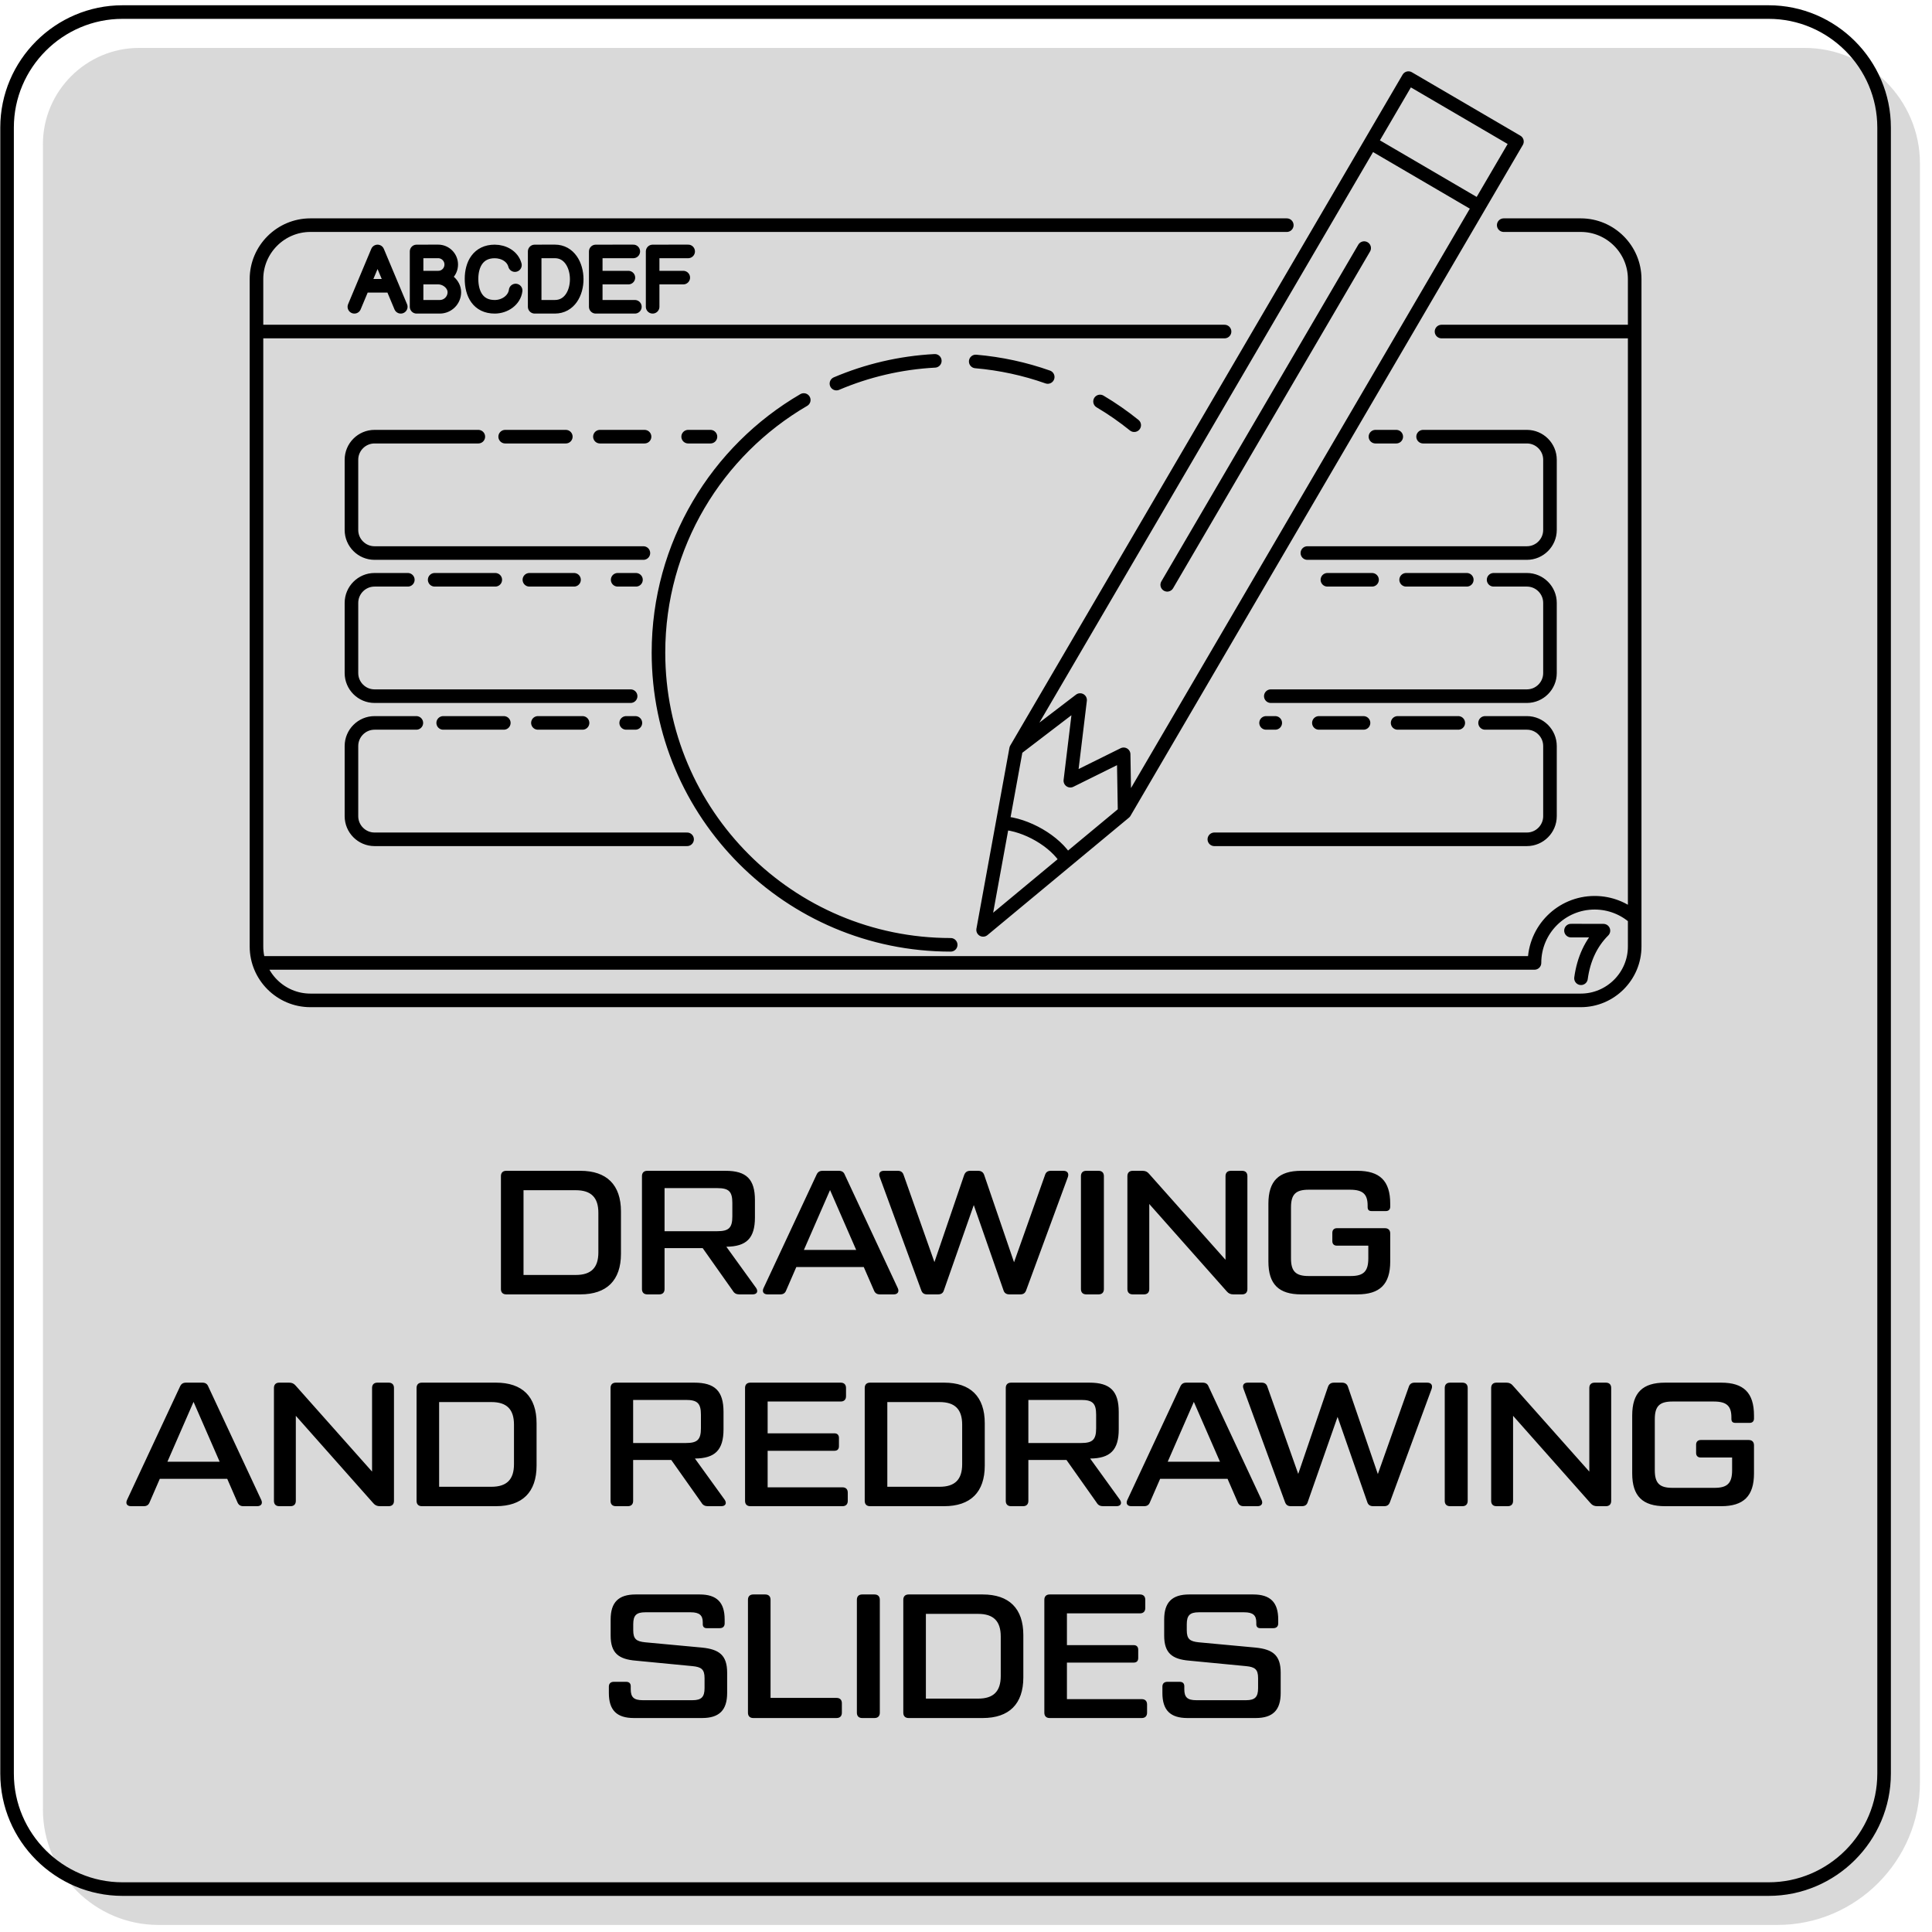
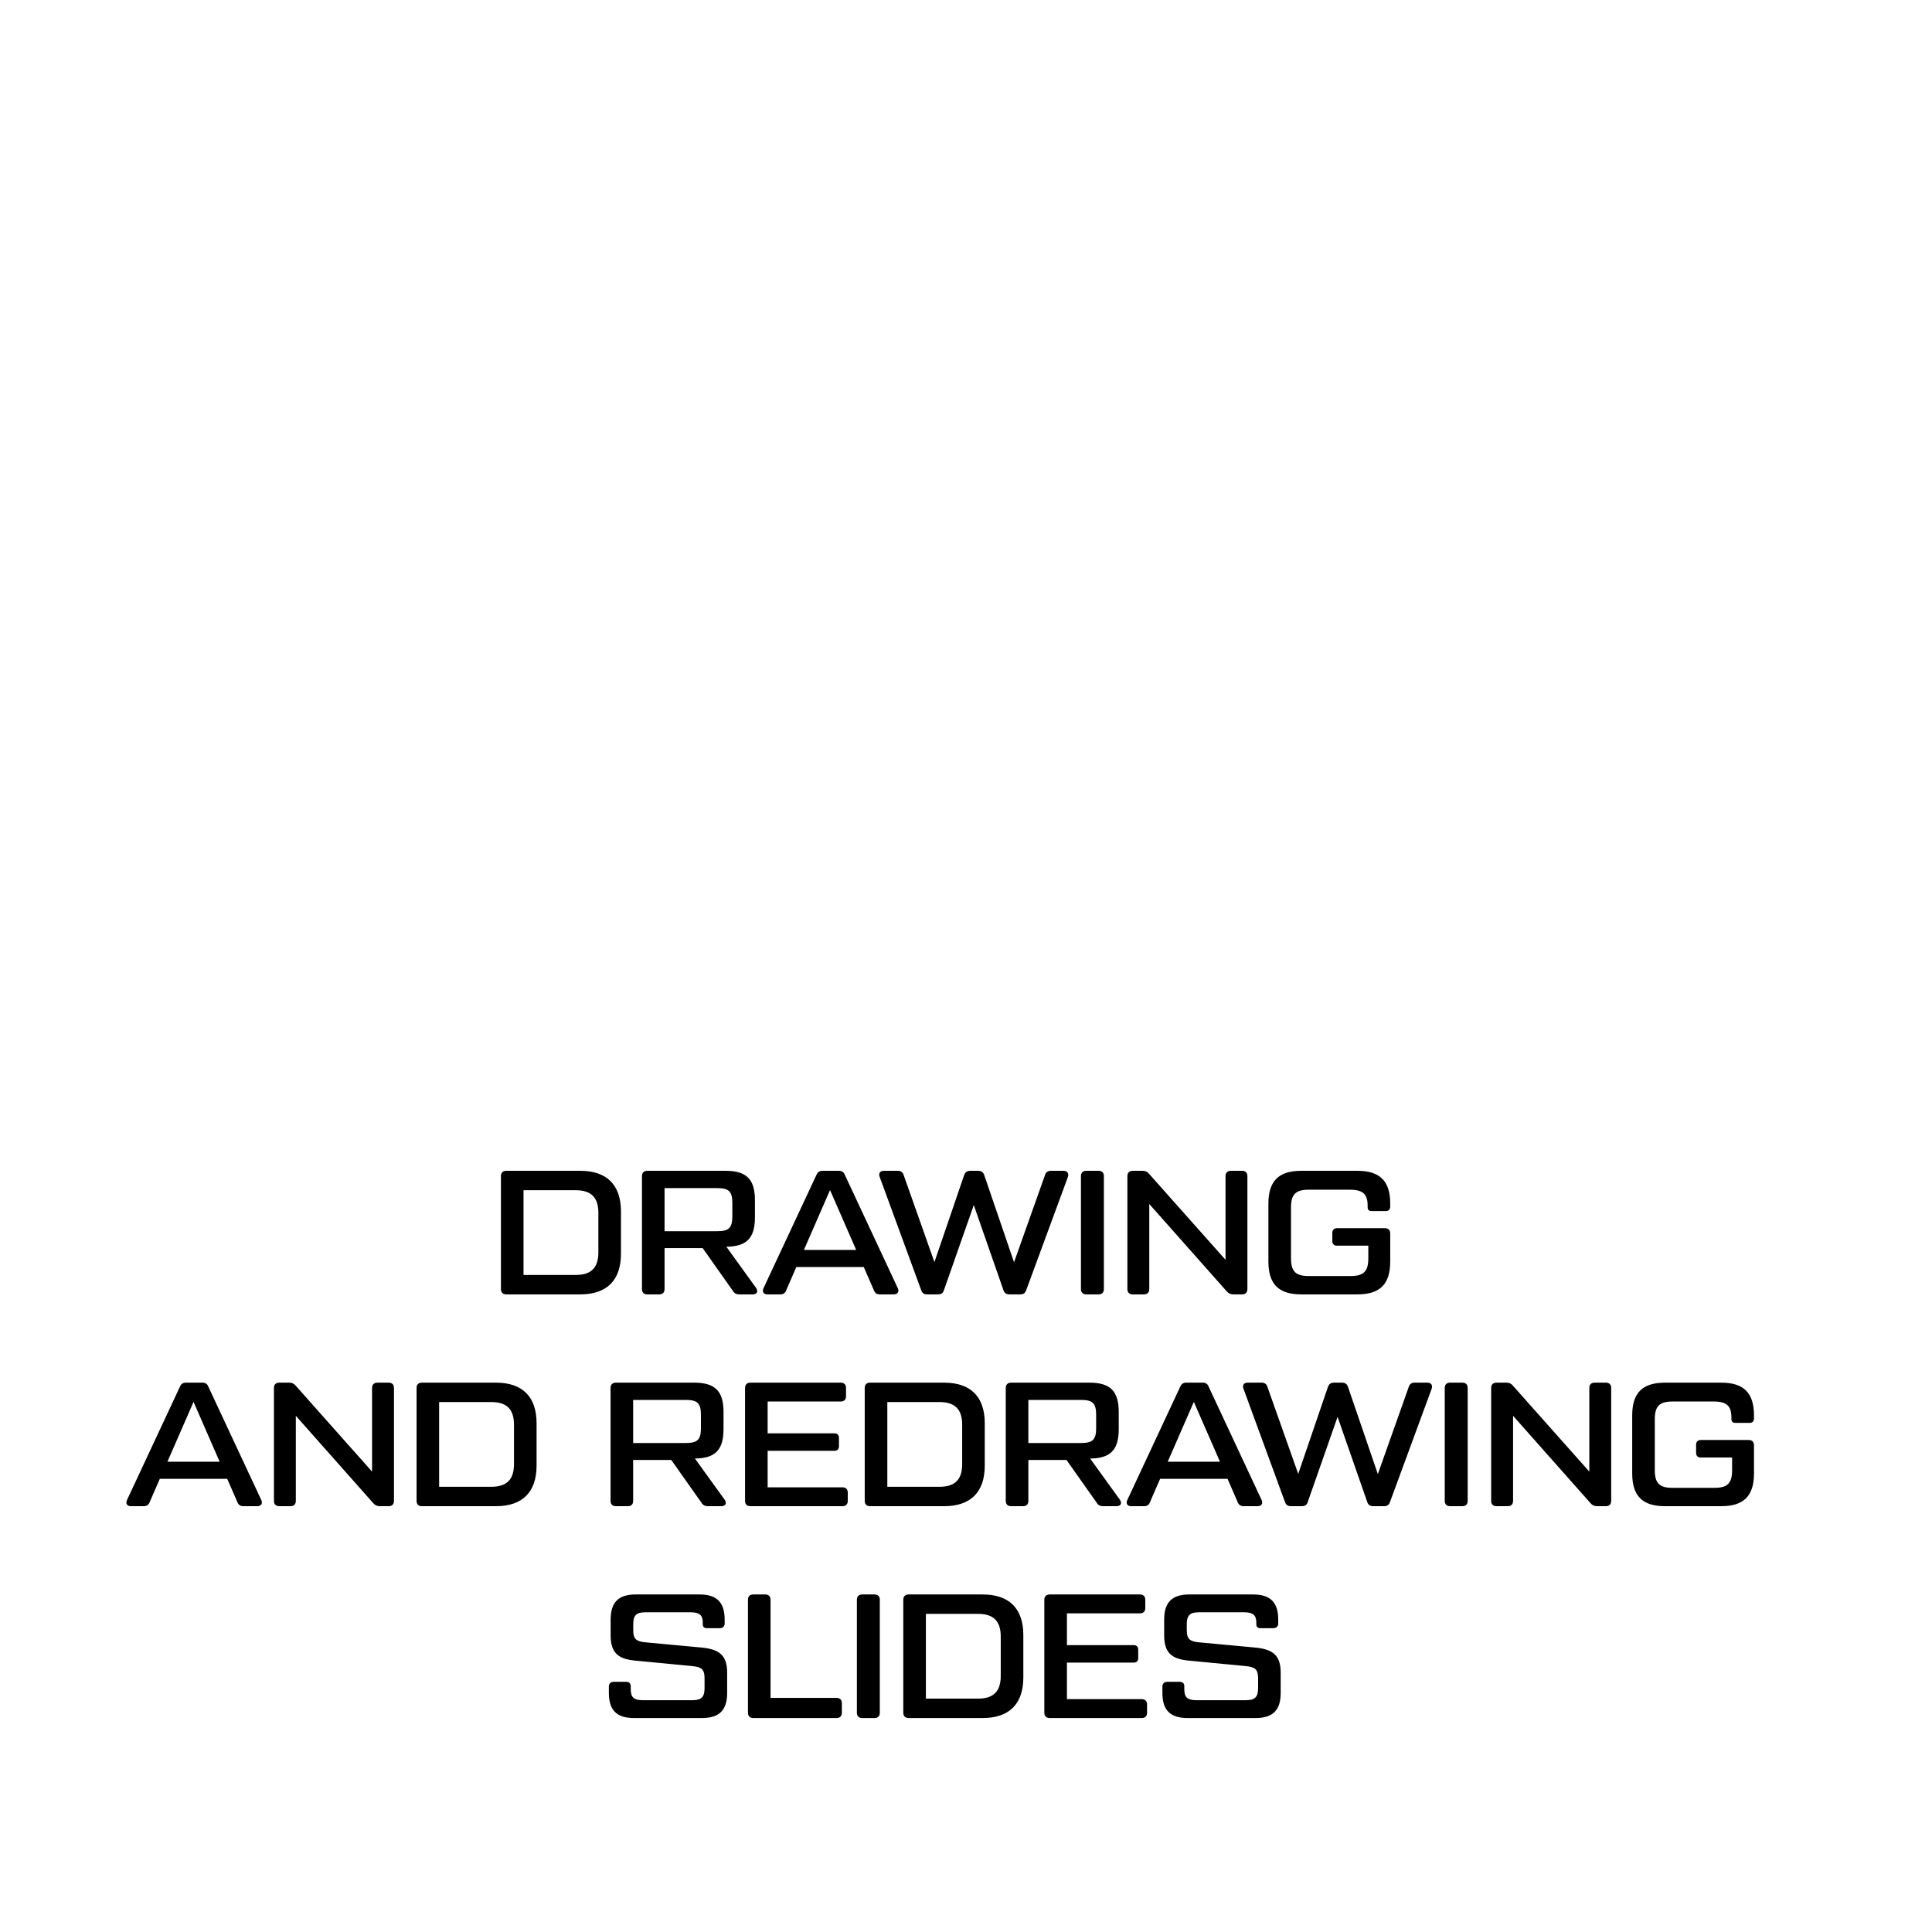
<svg xmlns="http://www.w3.org/2000/svg" xml:space="preserve" width="596px" height="596px" version="1.1" style="shape-rendering:geometricPrecision; text-rendering:geometricPrecision; image-rendering:optimizeQuality; fill-rule:evenodd; clip-rule:evenodd" viewBox="0 0 596 596">
  <defs>
    <style type="text/css">
   
    .str1 {stroke:black;stroke-width:4.19;stroke-linecap:round;stroke-linejoin:round;stroke-miterlimit:2.613}
    .str0 {stroke:black;stroke-width:4.19;stroke-linecap:round;stroke-linejoin:round;stroke-miterlimit:2.613}
    .fil1 {fill:none}
    .fil2 {fill:black;fill-rule:nonzero}
    .fil0 {fill:#B3B3B3;fill-opacity:0.502}
   
  </style>
  </defs>
  <g id="Layer_x0020_1">
    <g id="_1311225876176">
-       <path class="fil0" d="M42.92 14.78l513.74 0c19.59,0 35.62,16.03 35.62,35.62l0 499.49c0,24.16 -19.77,43.93 -43.93,43.93l-499.49 0c-19.59,0 -35.62,-16.03 -35.62,-35.62l0 -513.74c0,-16.32 13.35,-29.68 29.68,-29.68z" />
-       <path class="fil1 str0" d="M37.8 3.72l507.8 0c19.59,0 35.62,16.03 35.62,35.62l0 507.8c0,19.59 -16.03,35.62 -35.62,35.62l-507.8 0c-19.59,0 -35.62,-16.03 -35.62,-35.62l0 -507.8c0,-19.59 16.03,-35.62 35.62,-35.62z" />
      <path class="fil2" d="M156.17 399.3l22.87 0c8.11,0 12.52,-4.3 12.52,-12.52l0 -13.07c0,-8.22 -4.41,-12.53 -12.52,-12.53l-22.87 0c-1.04,0 -1.64,0.6 -1.64,1.64l0 34.85c0,1.03 0.6,1.63 1.64,1.63zm5.33 -5.99l0 -26.14 16.12 0c4.74,0 6.97,2.24 6.97,6.97l0 12.2c0,4.74 -2.23,6.97 -6.97,6.97l-16.12 0zm71.77 4.03l-9.2 -12.74c6.21,-0.06 8.82,-2.61 8.82,-9.04l0 -5.34c0,-6.48 -2.67,-9.04 -9.04,-9.04l-24.17 0c-1.04,0 -1.64,0.6 -1.64,1.64l0 34.85c0,1.03 0.6,1.63 1.64,1.63l3.7 0c1.03,0 1.63,-0.6 1.63,-1.63l0 -12.64 11.76 0 9.31 13.18c0.44,0.76 1.09,1.09 1.96,1.09l4.14 0c1.31,0 1.8,-0.87 1.09,-1.96zm-28.26 -30.82l16.28 0c3.54,0 4.63,1.03 4.63,4.57l0 4.14c0,3.54 -1.09,4.58 -4.63,4.58l-16.28 0 0 -13.29zm71.96 30.88l-16.34 -34.96c-0.32,-0.87 -0.92,-1.26 -1.85,-1.26l-5.01 0c-0.98,0 -1.52,0.39 -1.9,1.26l-16.34 34.96c-0.49,1.08 0,1.9 1.25,1.9l3.92 0c0.93,0 1.53,-0.38 1.86,-1.31l3.1 -7.13 20.8 0 3.11 7.13c0.32,0.88 0.92,1.31 1.85,1.31l4.3 0c1.2,0 1.74,-0.82 1.25,-1.9zm-28.97 -11.82l8.06 -18.46 8.06 18.46 -16.12 0zm23.38 -22.49l12.8 34.9c0.32,0.93 0.87,1.31 1.85,1.31l3.32 0c0.98,0 1.58,-0.38 1.85,-1.31l9.2 -26.24 9.15 26.24c0.27,0.93 0.93,1.31 1.85,1.31l3.32 0c0.99,0 1.53,-0.38 1.86,-1.31l12.85 -34.9c0.38,-1.14 -0.17,-1.91 -1.36,-1.91l-3.93 0c-0.92,0 -1.52,0.44 -1.79,1.37l-9.53 26.84 -9.2 -26.9c-0.28,-0.87 -0.93,-1.31 -1.86,-1.31l-2.45 0c-0.98,0 -1.57,0.44 -1.9,1.37l-9.15 26.79 -9.47 -26.79c-0.28,-0.93 -0.88,-1.37 -1.8,-1.37l-4.3 0c-1.2,0 -1.75,0.77 -1.31,1.91zm62.08 -0.27l0 34.85c0,1.03 0.6,1.63 1.64,1.63l3.81 0c1.04,0 1.63,-0.6 1.63,-1.63l0 -34.85c0,-1.04 -0.59,-1.64 -1.63,-1.64l-3.81 0c-1.04,0 -1.64,0.6 -1.64,1.64zm15.96 36.48l3.49 0c1.03,0 1.63,-0.6 1.63,-1.63l0 -26.25 23.9 26.95c0.55,0.66 1.2,0.93 2.02,0.93l2.72 0c1.04,0 1.63,-0.6 1.63,-1.63l0 -34.85c0,-1.04 -0.59,-1.64 -1.63,-1.64l-3.48 0c-1.04,0 -1.64,0.6 -1.64,1.64l0 25.81 -23.58 -26.52c-0.54,-0.65 -1.14,-0.93 -2.01,-0.93l-3.05 0c-1.03,0 -1.63,0.6 -1.63,1.64l0 34.85c0,1.03 0.6,1.63 1.63,1.63zm52 0l17.32 0c6.91,0 10.13,-3.1 10.13,-10.13l0 -8.66c0,-1.03 -0.6,-1.63 -1.64,-1.63l-14.81 0c-0.87,0 -1.41,0.55 -1.41,1.42l0 2.56c0,0.92 0.54,1.41 1.41,1.41l9.69 0 0 3.92c0,4.03 -1.47,5.45 -5.44,5.45l-12.96 0c-3.98,0 -5.45,-1.42 -5.45,-5.45l0 -15.73c0,-4.03 1.47,-5.45 5.45,-5.45l12.74 0c3.98,0 5.45,1.36 5.45,4.9l0 0.44c0,0.87 0.38,1.25 1.25,1.25l4.36 0c0.87,0 1.36,-0.49 1.36,-1.36l0 -0.93c0,-7.02 -3.22,-10.13 -10.13,-10.13l-17.32 0c-6.91,0 -10.13,3.11 -10.13,10.13l0 17.86c0,7.03 3.22,10.13 10.13,10.13zm-320.81 63.44l-16.33 -34.96c-0.33,-0.87 -0.93,-1.25 -1.85,-1.25l-5.01 0c-0.98,0 -1.53,0.38 -1.91,1.25l-16.33 34.96c-0.49,1.09 0,1.9 1.25,1.9l3.92 0c0.92,0 1.52,-0.38 1.85,-1.3l3.1 -7.14 20.8 0 3.11 7.14c0.33,0.87 0.92,1.3 1.85,1.3l4.3 0c1.2,0 1.74,-0.81 1.25,-1.9zm-28.96 -11.82l8.06 -18.46 8.05 18.46 -16.11 0zm34.49 13.72l3.49 0c1.03,0 1.63,-0.59 1.63,-1.63l0 -26.25 23.9 26.96c0.55,0.65 1.2,0.92 2.02,0.92l2.72 0c1.04,0 1.64,-0.59 1.64,-1.63l0 -34.85c0,-1.03 -0.6,-1.63 -1.64,-1.63l-3.48 0c-1.04,0 -1.64,0.6 -1.64,1.63l0 25.81 -23.57 -26.52c-0.55,-0.65 -1.15,-0.92 -2.02,-0.92l-3.05 0c-1.03,0 -1.63,0.6 -1.63,1.63l0 34.85c0,1.04 0.6,1.63 1.63,1.63zm44 0l22.87 0c8.11,0 12.52,-4.3 12.52,-12.52l0 -13.07c0,-8.22 -4.41,-12.52 -12.52,-12.52l-22.87 0c-1.04,0 -1.63,0.6 -1.63,1.63l0 34.85c0,1.04 0.59,1.63 1.63,1.63zm5.33 -5.99l0 -26.13 16.12 0c4.74,0 6.97,2.23 6.97,6.97l0 12.19c0,4.74 -2.23,6.97 -6.97,6.97l-16.12 0zm88.11 4.03l-9.2 -12.74c6.2,-0.05 8.82,-2.61 8.82,-9.04l0 -5.33c0,-6.48 -2.67,-9.04 -9.04,-9.04l-24.18 0c-1.03,0 -1.63,0.6 -1.63,1.63l0 34.85c0,1.04 0.6,1.63 1.63,1.63l3.71 0c1.03,0 1.63,-0.59 1.63,-1.63l0 -12.63 11.76 0 9.31 13.17c0.44,0.77 1.09,1.09 1.96,1.09l4.14 0c1.31,0 1.8,-0.87 1.09,-1.96zm-28.26 -30.82l16.28 0c3.54,0 4.63,1.04 4.63,4.58l0 4.14c0,3.54 -1.09,4.57 -4.63,4.57l-16.28 0 0 -13.29zm64.58 26.96l-23.09 0 0 -11.27 20.59 0c0.92,0 1.41,-0.49 1.41,-1.42l0 -2.56c0,-0.87 -0.49,-1.41 -1.41,-1.41l-20.59 0 0 -9.81 22.55 0c1.03,0 1.63,-0.6 1.63,-1.63l0 -2.56c0,-1.03 -0.6,-1.63 -1.63,-1.63l-27.88 0c-1.04,0 -1.64,0.6 -1.64,1.63l0 34.85c0,1.04 0.6,1.63 1.64,1.63l28.42 0c1.03,0 1.63,-0.59 1.63,-1.63l0 -2.56c0,-1.03 -0.6,-1.63 -1.63,-1.63zm8.49 5.82l22.87 0c8.12,0 12.53,-4.3 12.53,-12.52l0 -13.07c0,-8.22 -4.41,-12.52 -12.53,-12.52l-22.87 0c-1.03,0 -1.63,0.6 -1.63,1.63l0 34.85c0,1.04 0.6,1.63 1.63,1.63zm5.34 -5.99l0 -26.13 16.12 0c4.74,0 6.97,2.23 6.97,6.97l0 12.19c0,4.74 -2.23,6.97 -6.97,6.97l-16.12 0zm71.77 4.03l-9.2 -12.74c6.2,-0.05 8.82,-2.61 8.82,-9.04l0 -5.33c0,-6.48 -2.67,-9.04 -9.04,-9.04l-24.18 0c-1.03,0 -1.63,0.6 -1.63,1.63l0 34.85c0,1.04 0.6,1.63 1.63,1.63l3.71 0c1.03,0 1.63,-0.59 1.63,-1.63l0 -12.63 11.76 0 9.31 13.17c0.44,0.77 1.09,1.09 1.96,1.09l4.14 0c1.31,0 1.8,-0.87 1.09,-1.96zm-28.26 -30.82l16.28 0c3.54,0 4.63,1.04 4.63,4.58l0 4.14c0,3.54 -1.09,4.57 -4.63,4.57l-16.28 0 0 -13.29zm71.96 30.88l-16.34 -34.96c-0.32,-0.87 -0.92,-1.25 -1.85,-1.25l-5.01 0c-0.98,0 -1.52,0.38 -1.91,1.25l-16.33 34.96c-0.49,1.09 0,1.9 1.25,1.9l3.92 0c0.93,0 1.53,-0.38 1.85,-1.3l3.11 -7.14 20.8 0 3.1 7.14c0.33,0.87 0.93,1.3 1.85,1.3l4.31 0c1.19,0 1.74,-0.81 1.25,-1.9zm-28.97 -11.82l8.06 -18.46 8.06 18.46 -16.12 0zm23.38 -22.49l12.79 34.91c0.33,0.92 0.87,1.3 1.86,1.3l3.32 0c0.98,0 1.58,-0.38 1.85,-1.3l9.2 -26.25 9.15 26.25c0.27,0.92 0.92,1.3 1.85,1.3l3.32 0c0.98,0 1.53,-0.38 1.85,-1.3l12.85 -34.91c0.38,-1.14 -0.16,-1.9 -1.36,-1.9l-3.92 0c-0.92,0 -1.52,0.43 -1.8,1.36l-9.52 26.84 -9.21 -26.9c-0.27,-0.87 -0.92,-1.3 -1.85,-1.3l-2.45 0c-0.98,0 -1.58,0.43 -1.9,1.36l-9.15 26.79 -9.48 -26.79c-0.27,-0.93 -0.87,-1.36 -1.79,-1.36l-4.31 0c-1.19,0 -1.74,0.76 -1.3,1.9zm62.08 -0.27l0 34.85c0,1.04 0.6,1.63 1.64,1.63l3.81 0c1.03,0 1.63,-0.59 1.63,-1.63l0 -34.85c0,-1.03 -0.6,-1.63 -1.63,-1.63l-3.81 0c-1.04,0 -1.64,0.6 -1.64,1.63zm15.96 36.48l3.48 0c1.04,0 1.64,-0.59 1.64,-1.63l0 -26.25 23.9 26.96c0.54,0.65 1.2,0.92 2.02,0.92l2.72 0c1.03,0 1.63,-0.59 1.63,-1.63l0 -34.85c0,-1.03 -0.6,-1.63 -1.63,-1.63l-3.49 0c-1.03,0 -1.63,0.6 -1.63,1.63l0 25.81 -23.58 -26.52c-0.54,-0.65 -1.14,-0.92 -2.01,-0.92l-3.05 0c-1.04,0 -1.64,0.6 -1.64,1.63l0 34.85c0,1.04 0.6,1.63 1.64,1.63zm52 0l17.32 0c6.91,0 10.12,-3.1 10.12,-10.12l0 -8.66c0,-1.04 -0.59,-1.64 -1.63,-1.64l-14.81 0c-0.87,0 -1.42,0.55 -1.42,1.42l0 2.56c0,0.93 0.55,1.42 1.42,1.42l9.69 0 0 3.92c0,4.03 -1.47,5.44 -5.44,5.44l-12.96 0c-3.98,0 -5.45,-1.41 -5.45,-5.44l0 -15.74c0,-4.03 1.47,-5.45 5.45,-5.45l12.74 0c3.97,0 5.44,1.36 5.44,4.9l0 0.44c0,0.87 0.38,1.25 1.26,1.25l4.35 0c0.87,0 1.36,-0.49 1.36,-1.36l0 -0.92c0,-7.03 -3.21,-10.13 -10.12,-10.13l-17.32 0c-6.92,0 -10.13,3.1 -10.13,10.13l0 17.86c0,7.02 3.21,10.12 10.13,10.12zm-325.82 57.62c0,5.33 2.45,7.73 7.73,7.73l21.02 0c5.28,0 7.74,-2.4 7.74,-7.73l0 -6.27c0,-5.39 -2.46,-7.19 -7.74,-7.73l-17.53 -1.63c-2.72,-0.28 -3.7,-0.98 -3.7,-3.71l0 -1.85c0,-2.72 0.92,-3.7 3.7,-3.7l14.05 0c2.72,0 3.7,0.98 3.7,3.1l0 0.6c0,0.77 0.44,1.2 1.2,1.2l4.03 0c0.98,0 1.52,-0.54 1.52,-1.47l0 -1.2c0,-5.33 -2.45,-7.73 -7.73,-7.73l-19.71 0c-5.28,0 -7.73,2.4 -7.73,7.73l0 4.96c0,5.39 2.45,7.29 7.73,7.73l17.53 1.69c2.72,0.27 3.71,0.98 3.71,3.7l0 3.1c0,2.73 -0.99,3.71 -3.71,3.71l-15.35 0c-2.78,0 -3.71,-0.93 -3.71,-3.38l0 -0.92c0,-0.88 -0.49,-1.37 -1.41,-1.37l-3.81 0c-0.98,0 -1.53,0.55 -1.53,1.48l0 1.96zm70.25 1.52l-20.37 0 0 -30.28c0,-1.03 -0.6,-1.63 -1.63,-1.63l-3.71 0c-1.03,0 -1.63,0.6 -1.63,1.63l0 34.85c0,1.04 0.6,1.64 1.63,1.64l25.71 0c1.03,0 1.63,-0.6 1.63,-1.64l0 -2.94c0,-1.03 -0.6,-1.63 -1.63,-1.63zm6.26 -30.28l0 34.85c0,1.04 0.6,1.64 1.63,1.64l3.81 0c1.04,0 1.64,-0.6 1.64,-1.64l0 -34.85c0,-1.03 -0.6,-1.63 -1.64,-1.63l-3.81 0c-1.03,0 -1.63,0.6 -1.63,1.63zm15.95 36.49l22.87 0c8.12,0 12.53,-4.31 12.53,-12.53l0 -13.07c0,-8.22 -4.41,-12.52 -12.53,-12.52l-22.87 0c-1.03,0 -1.63,0.6 -1.63,1.63l0 34.85c0,1.04 0.6,1.64 1.63,1.64zm5.34 -5.99l0 -26.14 16.12 0c4.73,0 6.97,2.23 6.97,6.97l0 12.2c0,4.73 -2.24,6.97 -6.97,6.97l-16.12 0zm66.59 0.16l-23.08 0 0 -11.27 20.58 0c0.93,0 1.41,-0.49 1.41,-1.42l0 -2.56c0,-0.87 -0.48,-1.41 -1.41,-1.41l-20.58 0 0 -9.8 22.54 0c1.03,0 1.63,-0.6 1.63,-1.64l0 -2.56c0,-1.03 -0.6,-1.63 -1.63,-1.63l-27.88 0c-1.03,0 -1.63,0.6 -1.63,1.63l0 34.85c0,1.04 0.6,1.64 1.63,1.64l28.42 0c1.04,0 1.64,-0.6 1.64,-1.64l0 -2.56c0,-1.03 -0.6,-1.63 -1.64,-1.63zm6.37 -1.9c0,5.33 2.46,7.73 7.74,7.73l21.02 0c5.28,0 7.73,-2.4 7.73,-7.73l0 -6.27c0,-5.39 -2.45,-7.19 -7.73,-7.73l-17.54 -1.63c-2.72,-0.28 -3.7,-0.98 -3.7,-3.71l0 -1.85c0,-2.72 0.93,-3.7 3.7,-3.7l14.05 0c2.72,0 3.7,0.98 3.7,3.1l0 0.6c0,0.77 0.44,1.2 1.2,1.2l4.03 0c0.98,0 1.53,-0.54 1.53,-1.47l0 -1.2c0,-5.33 -2.45,-7.73 -7.74,-7.73l-19.71 0c-5.28,0 -7.73,2.4 -7.73,7.73l0 4.96c0,5.39 2.45,7.29 7.73,7.73l17.54 1.69c2.72,0.27 3.7,0.98 3.7,3.7l0 3.1c0,2.73 -0.98,3.71 -3.7,3.71l-15.36 0c-2.78,0 -3.7,-0.93 -3.7,-3.38l0 -0.92c0,-0.88 -0.49,-1.37 -1.42,-1.37l-3.81 0c-0.98,0 -1.53,0.55 -1.53,1.48l0 1.96z" />
-       <path class="fil1 str1" d="M487.72 301.78c0.81,-5.88 3.06,-10.82 6.92,-14.68l-10.01 -0.02m-375.31 -192.44l7.15 -17.07 7.16 17.07m35.44 -5.02c-0.37,2.94 -3.29,5.02 -6.46,5.02 -5.14,0 -7.15,-4 -7.15,-8.61 0,-4.5 2.08,-8.46 7.15,-8.46 2.78,0 5.53,1.5 6.24,4.21m51.93 3.86l-9.45 0m0 9l0 -17.07 10.96 -0.01m-18.44 8.08l-10.07 0m12.07 9l-12.07 0 0 -17.07 11.58 -0.01m-60.16 8.08l-6.69 0m-16.48 2.52l8.88 0m7.6 -6.52l0 -4.07 6.65 -0.01c2.23,0 4.04,1.81 4.04,4.04 0,2.23 -1.77,4.04 -4,4.04 2.49,0 4.96,2.01 4.96,4.5 0,2.49 -2.02,4.5 -4.5,4.5l-7.15 0 0 -4.2m0 0l0 -8.8m36.43 3.96l0 -8.03 6.22 -0.01c8.94,0 9.06,17.08 0,17.08l-6.22 0 0 -9.04m-85.82 16.68l298.64 0m66.93 0l59.59 0m-100.97 68.33l67.72 0c3.92,0 7.12,-3.2 7.12,-7.12l0 -21.66c0,-3.92 -3.2,-7.12 -7.12,-7.12l-32.02 0m-8.28 0l-6.42 0m-49.7 124.21l96.42 0c3.92,0 7.12,-3.21 7.12,-7.13l0 -21.65c0,-3.92 -3.2,-7.13 -7.12,-7.13l-12.9 0m-8.27 0l-18.71 0m-10.52 0l-13.77 0m-13.46 0l-2.83 0m1.46 -8.25l79 0c3.92,0 7.12,-3.2 7.12,-7.12l0 -21.66c0,-3.91 -3.2,-7.12 -7.12,-7.12l-10.27 0m-8.27 0l-18.71 0m-10.52 0l-13.77 0m-211.01 -8.25l-82.94 0c-3.92,0 -7.12,-3.2 -7.12,-7.12l0 -21.66c0,-3.92 3.2,-7.12 7.12,-7.12l32.02 0m8.28 0l18.71 0m10.52 0l13.77 0m13.45 0l6.88 0m-7.21 124.21l-96.42 0c-3.92,0 -7.12,-3.21 -7.12,-7.13l0 -21.65c0,-3.92 3.2,-7.13 7.12,-7.13l12.9 0m8.28 0l18.7 0m10.52 0l13.77 0m13.46 0l2.84 0m-1.47 -8.25l-79 0c-3.92,0 -7.12,-3.2 -7.12,-7.12l0 -21.66c0,-3.91 3.2,-7.12 7.12,-7.12l10.27 0m8.28 0l18.7 0m10.52 0l13.77 0m13.46 0l5.65 0m267.69 -109.4l23.78 0c9.14,0 16.62,7.48 16.62,16.62l0 205.91c0,9.14 -7.48,16.62 -16.62,16.62l-391.92 0c-9.14,0 -16.62,-7.48 -16.62,-16.62l0 -205.91c0,-9.14 7.48,-16.62 16.62,-16.62l301.22 0m-50.03 181.17l109.36 -187.01 -33.47 -19.57 -109.36 187m36.43 -99.88c-3.34,-2.69 -6.86,-5.14 -10.54,-7.32m-16.14 -7.55c-7.1,-2.51 -14.56,-4.13 -22.21,-4.79m-12.62 -0.19c-10.72,0.57 -20.94,3.02 -30.35,7.02m-10.08 5.06c-26.8,15.62 -44.82,44.67 -44.82,77.93 0,49.78 40.36,90.14 90.15,90.14m127.55 -214.93l-60.75 103.87m62.74 -136.36l11.67 -19.95 33.47 19.57 -11.67 19.95m-146.99 190.26c7.26,0.46 16.26,5.6 19.77,11.58m1.12 -24.62l16.44 -8.14 0.3 17.93 -43.65 36.23 10.18 -55.81 19.74 -15.09 -3.01 24.88m143.18 56.21l-393.46 0m393.46 0c0,-10.25 8.31,-18.56 18.56,-18.56 4.74,0 9.07,1.77 12.35,4.7" />
    </g>
  </g>
</svg>